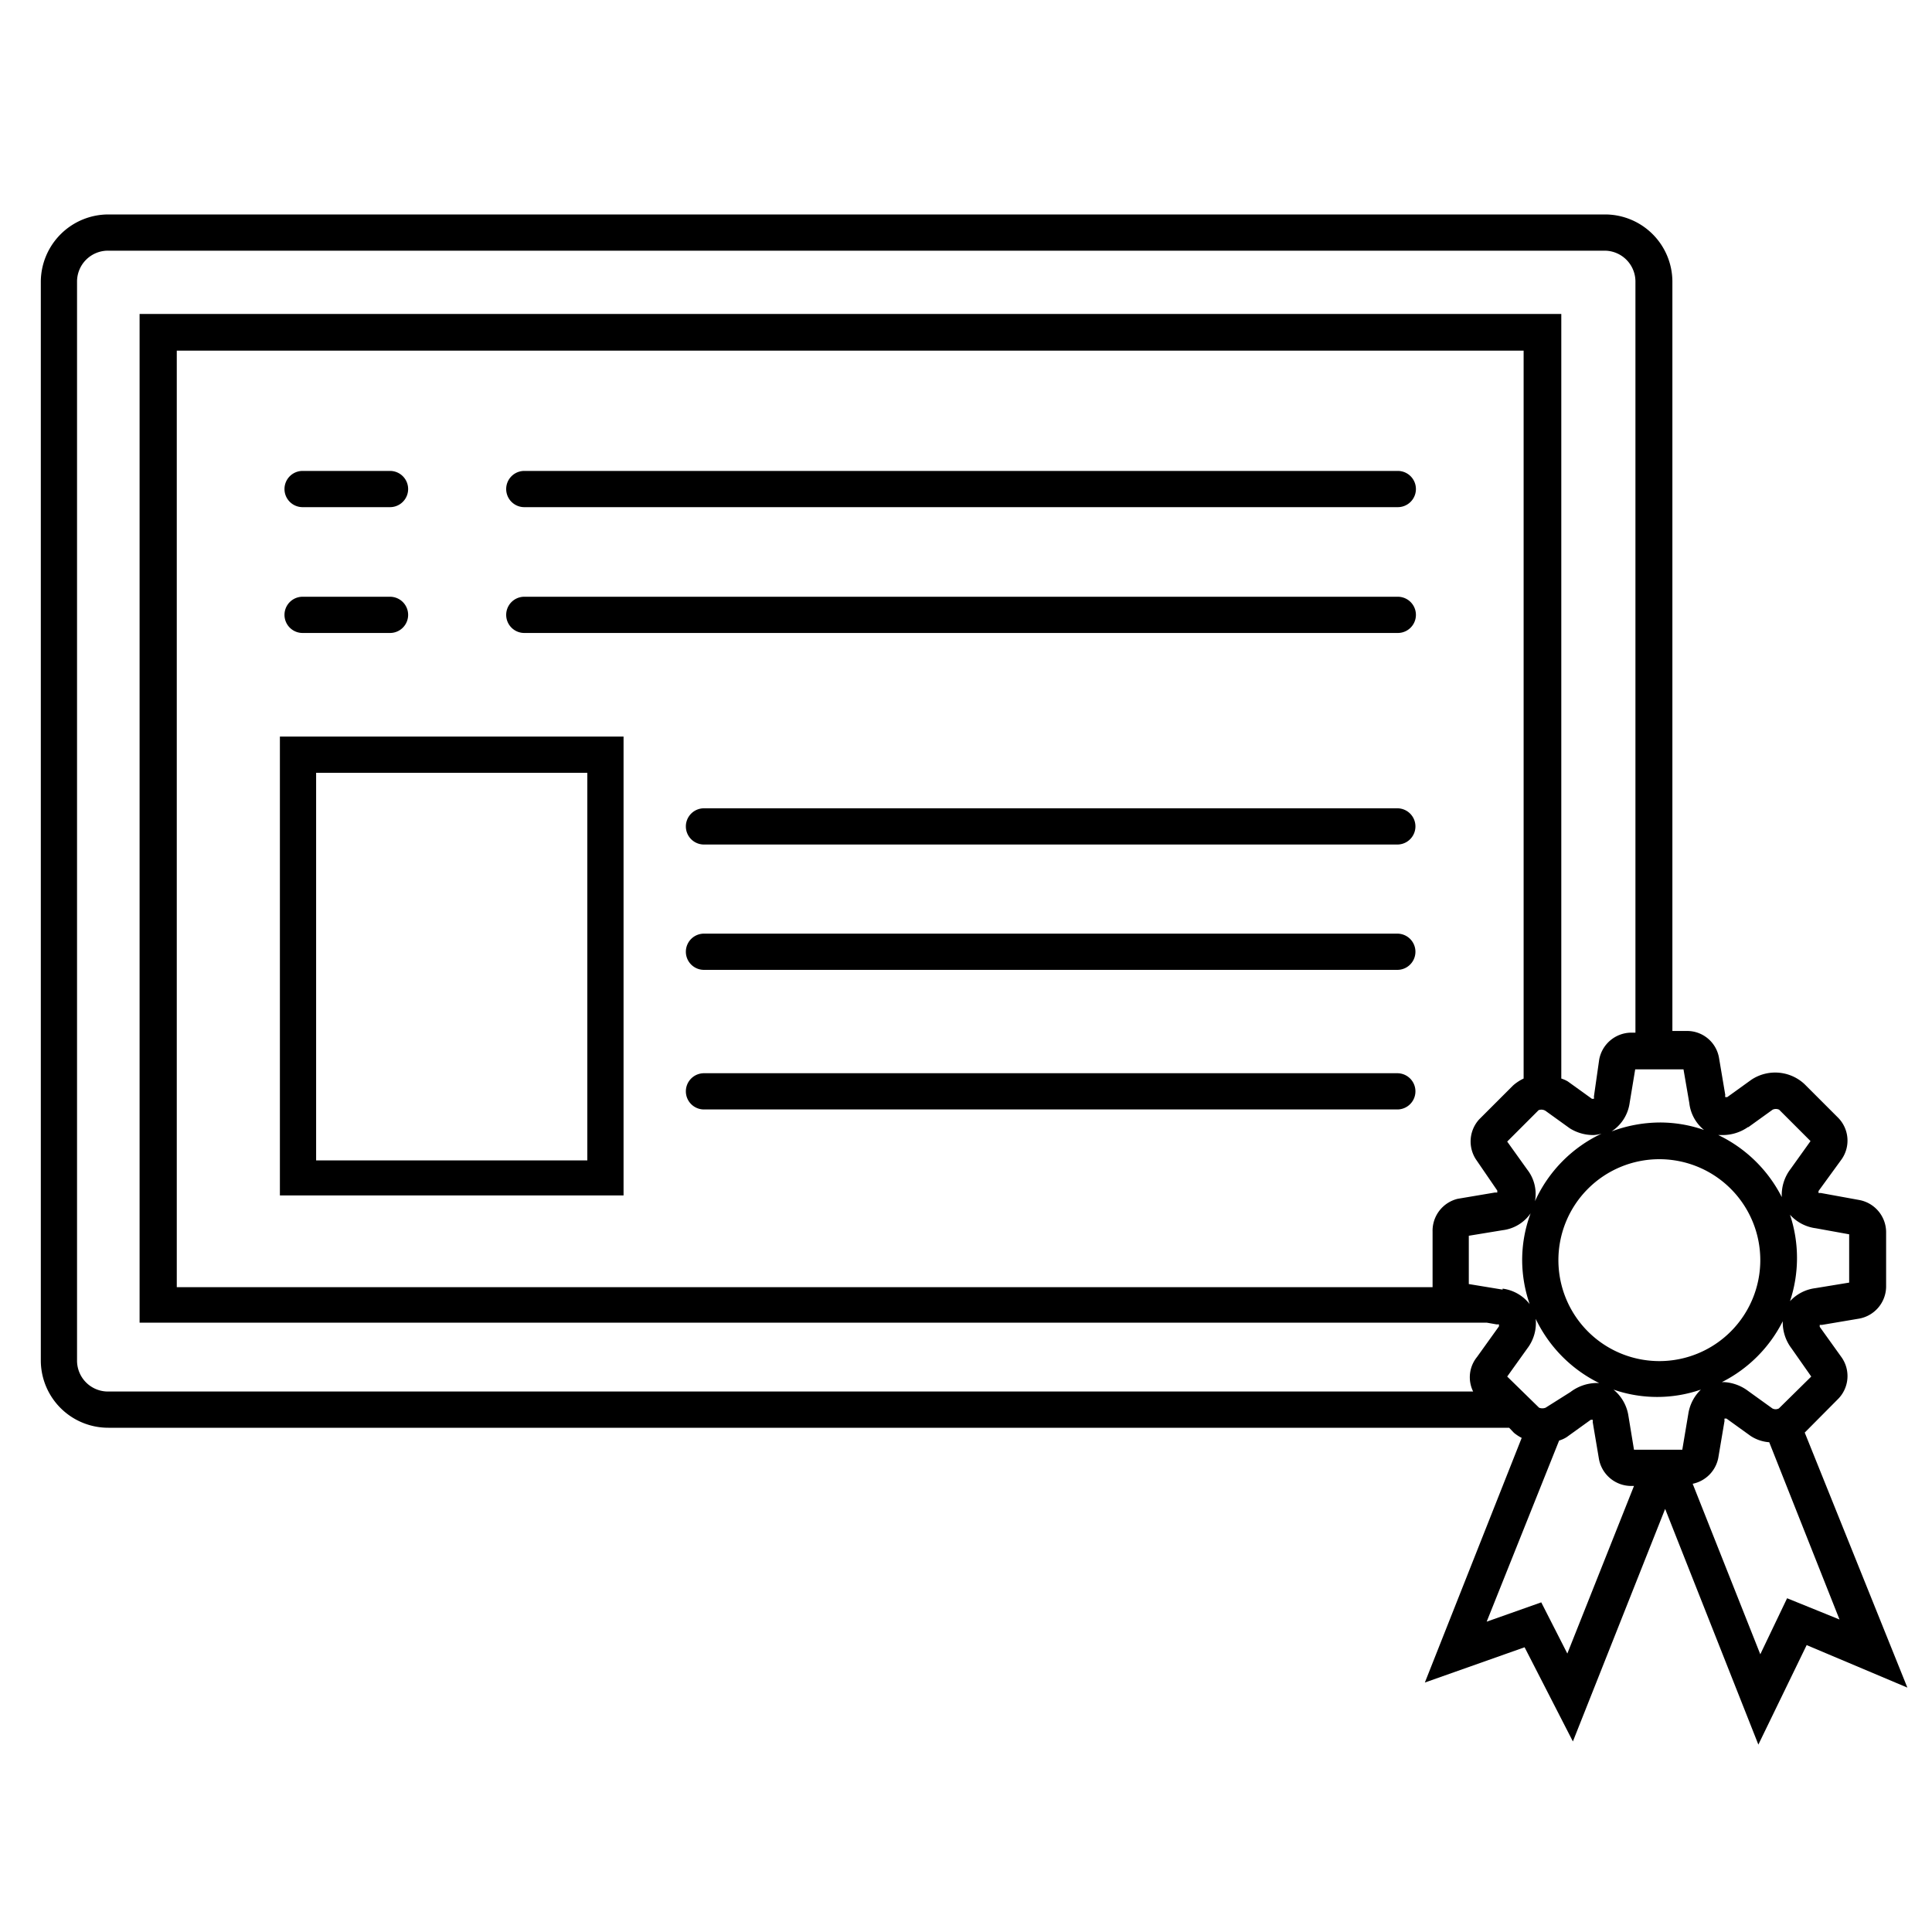
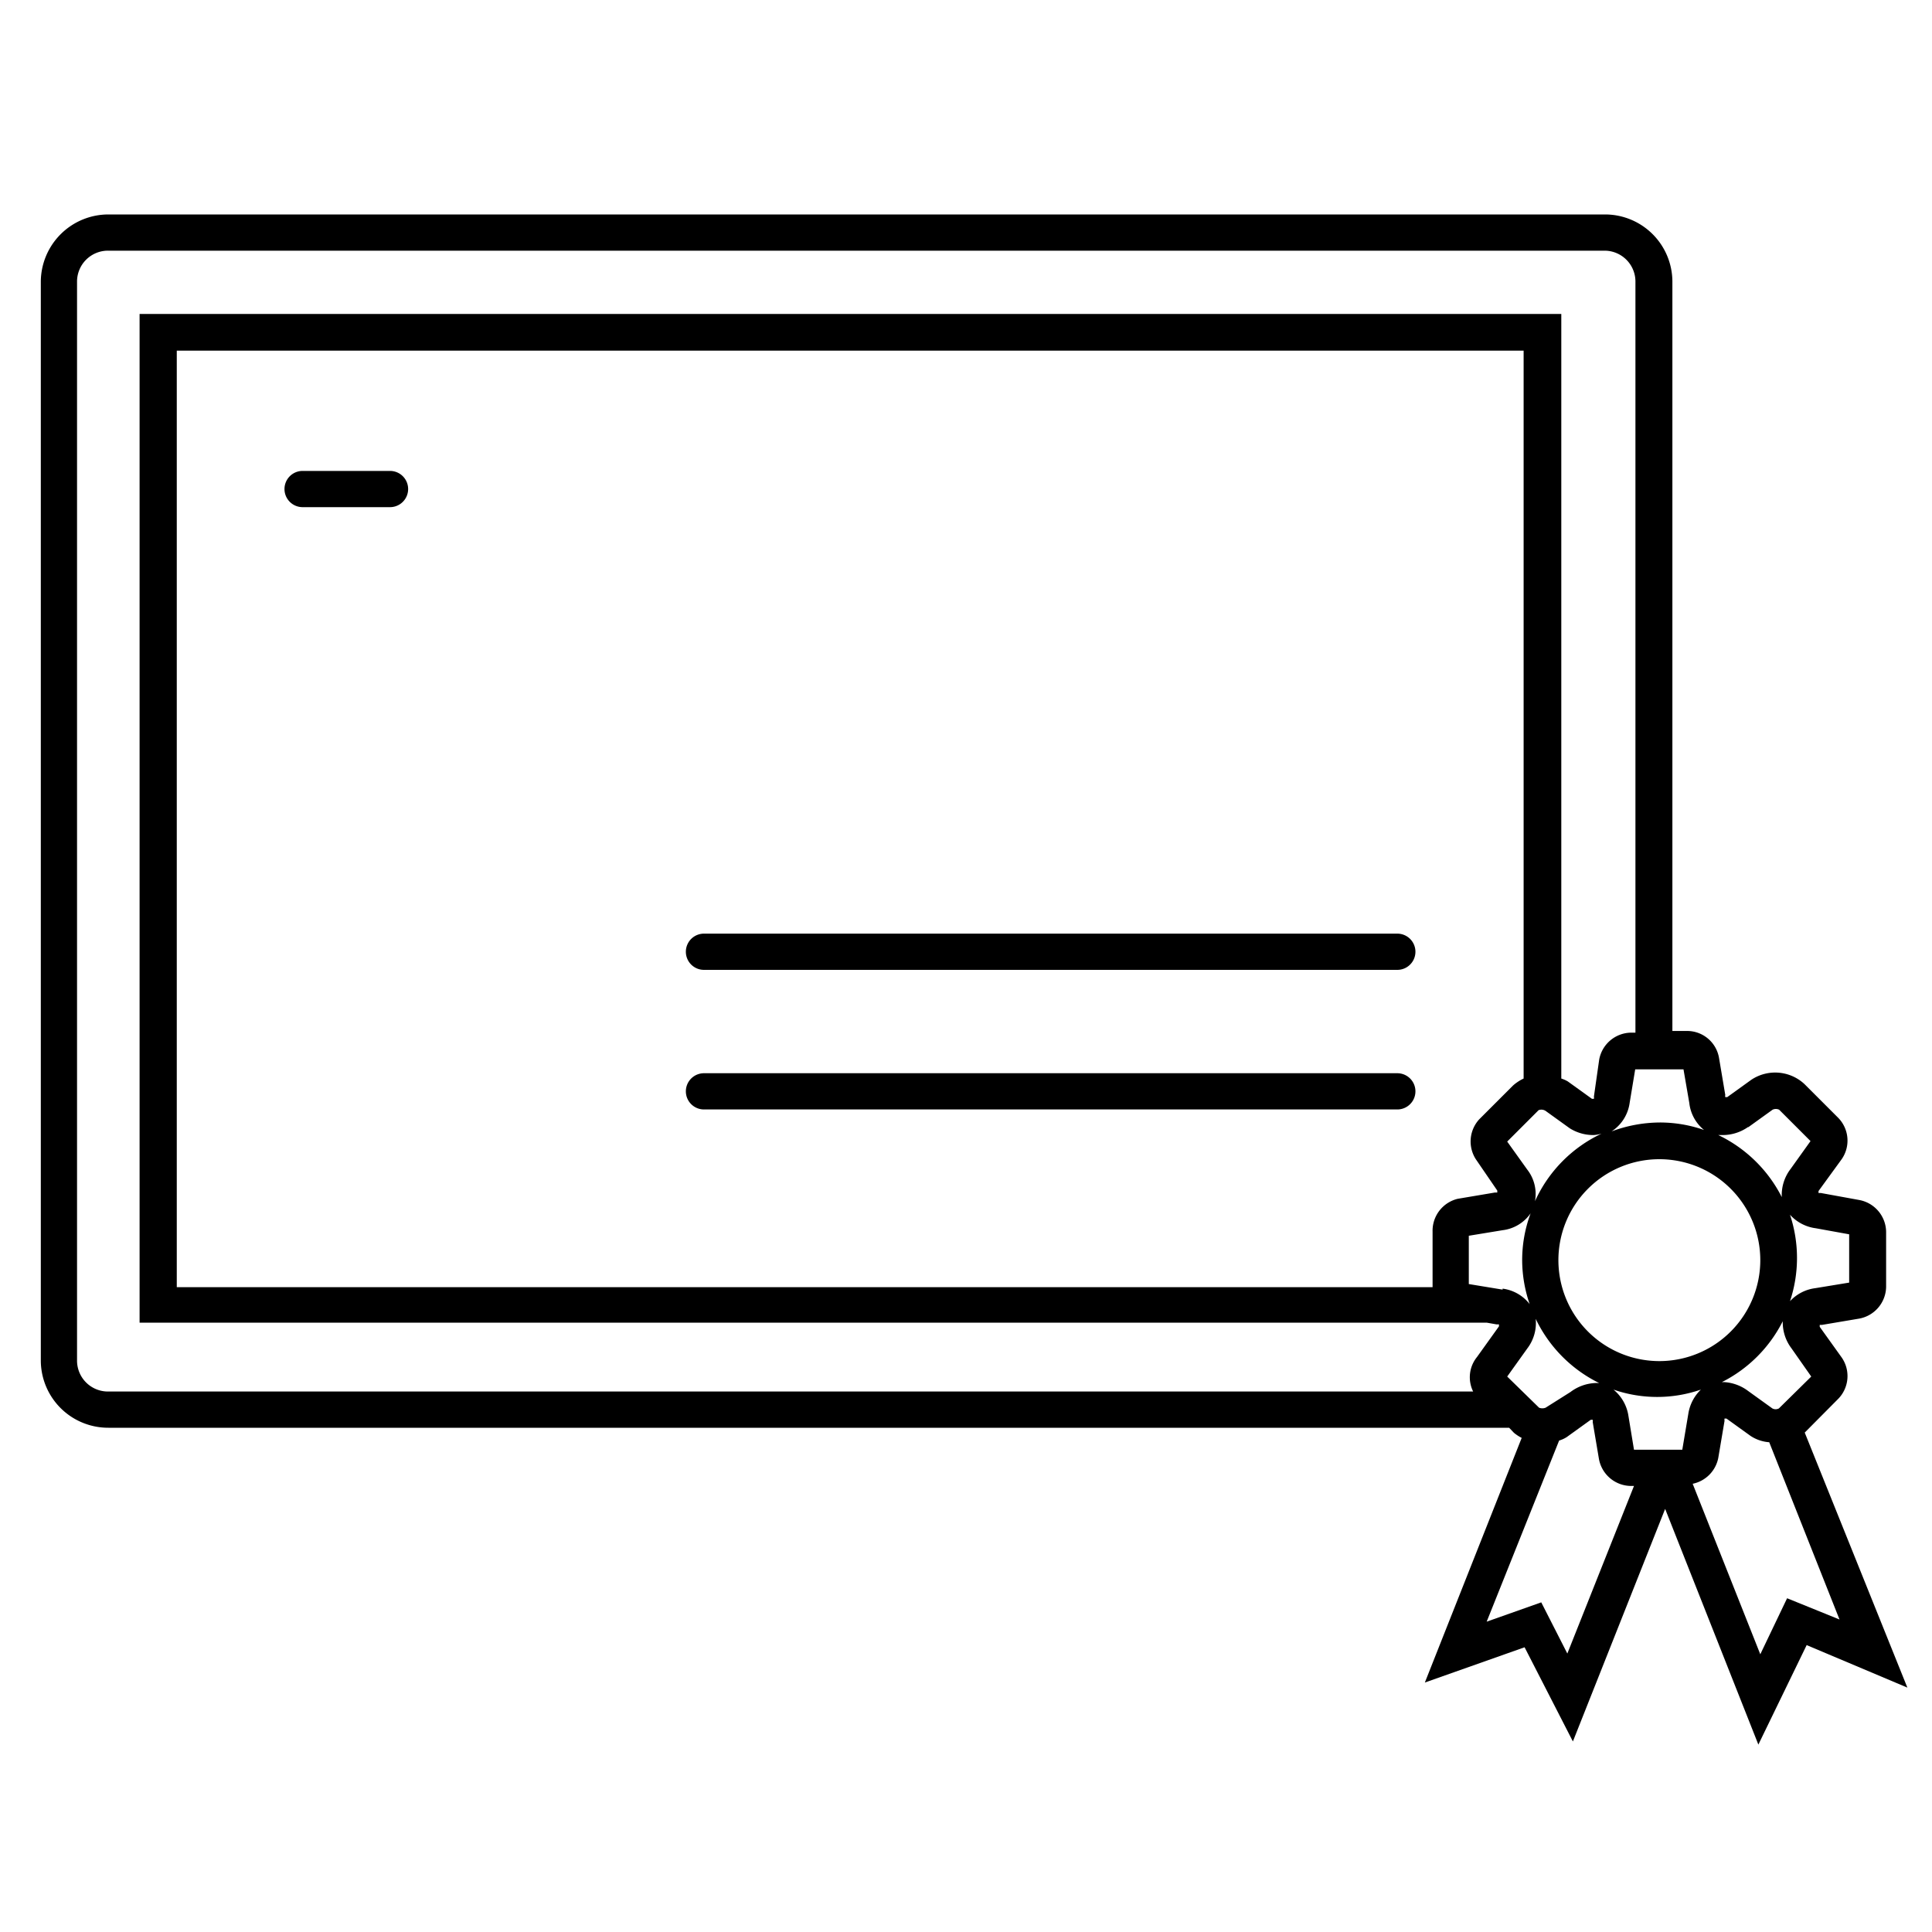
<svg xmlns="http://www.w3.org/2000/svg" id="Layer_1" data-name="Layer 1" viewBox="0 0 80 80">
  <title>Synergy_Icons-MG</title>
  <path d="M74.73,59.32l1.39-1.4a1.35,1.35,0,0,0,.14-1.71l-.91-1.27a.56.56,0,0,0,0-.08l.1,0,1.54-.26a1.36,1.36,0,0,0,1.11-1.31V51a1.36,1.36,0,0,0-1.11-1.31L75.4,49.4l-.1,0a.56.56,0,0,0,0-.08L76.26,48a1.35,1.35,0,0,0-.14-1.71l-1.4-1.4a1.78,1.78,0,0,0-2.2-.18l-1,.72-.08,0a.2.2,0,0,1,0-.09l-.26-1.54a1.34,1.34,0,0,0-1.31-1.11h-.62V11.65a2.79,2.79,0,0,0-2.79-2.77H4.49a2.8,2.8,0,0,0-2.8,2.77v44.7a2.79,2.79,0,0,0,2.8,2.77h58l.2.21a1.77,1.77,0,0,0,.32.21L59,69.67l4.13-1.46,2,3.9,3.82-9.63,3.86,9.76,2-4.12,4.17,1.76Zm-1.07-1a.29.29,0,0,1-.27,0l-1-.72a1.83,1.83,0,0,0-1-.37h-.09a5.69,5.69,0,0,0,2.52-2.52,1.78,1.78,0,0,0,.36,1.12L75,57Zm-4,1.71h-2l-.23-1.4a1.74,1.74,0,0,0-.62-1.09,5.53,5.53,0,0,0,3.62,0,1.77,1.77,0,0,0-.52,1ZM63.56,49.74a1.64,1.64,0,0,0-.32-1.31l-.83-1.16,1.3-1.3A.32.32,0,0,1,64,46l1,.72A1.83,1.83,0,0,0,66,47a1.52,1.52,0,0,0,.32-.06A5.68,5.68,0,0,0,63.56,49.74ZM68.71,48a4.18,4.18,0,1,1-4.18,4.18A4.18,4.18,0,0,1,68.71,48Zm-6.49,5.4-1.4-.23v-2l1.4-.23a1.65,1.65,0,0,0,1.16-.7,5.54,5.54,0,0,0-.35,2A5.65,5.65,0,0,0,63.34,54,1.69,1.69,0,0,0,62.22,53.36Zm.87-8.74a1.86,1.86,0,0,0-.44.29l-1.4,1.4A1.36,1.36,0,0,0,61.11,48L62,49.3a.56.56,0,0,0,0,.08l-.1,0-1.54.26A1.36,1.36,0,0,0,59.32,51v2.3h-52V14.52H63.09ZM64,58.29a.37.37,0,0,1-.27,0L62.41,57l.83-1.16a1.74,1.74,0,0,0,.35-1.23,5.7,5.7,0,0,0,2.63,2.66,1.29,1.29,0,0,0-.19,0,1.83,1.83,0,0,0-1,.37Zm12.57-7.18v2l-1.4.23a1.72,1.72,0,0,0-1.05.54,5.67,5.67,0,0,0,0-3.58,1.74,1.74,0,0,0,1.07.56Zm-4.17-4.44,1-.72a.32.32,0,0,1,.27,0l1.3,1.3-.83,1.16a1.77,1.77,0,0,0-.36,1.16A5.72,5.72,0,0,0,71.15,47l.19,0A1.83,1.83,0,0,0,72.38,46.67Zm-2.45-1a1.68,1.68,0,0,0,.61,1.12,5.54,5.54,0,0,0-1.83-.31,5.79,5.79,0,0,0-2,.37,1.68,1.68,0,0,0,.75-1.18l.23-1.39h2ZM3.19,56.35V11.65a1.28,1.28,0,0,1,1.3-1.27H66.43a1.28,1.28,0,0,1,1.29,1.27V42.76h-.19a1.36,1.36,0,0,0-1.31,1.11L66,45.41a.2.2,0,0,1,0,.09l-.08,0-1-.72a1.31,1.31,0,0,0-.27-.12V13H5.78V54.77H61.57l.4.07.1,0a.56.56,0,0,0,0,.08l-.91,1.27A1.33,1.33,0,0,0,61,57.62H4.49A1.28,1.28,0,0,1,3.19,56.35ZM64.9,68.47l-1.08-2.12-2.26.8,3-7.5a1.23,1.23,0,0,0,.31-.14l1-.72.08,0a.2.2,0,0,1,0,.09l.26,1.54a1.36,1.36,0,0,0,1.31,1.11h.14ZM74,66.18,72.89,68.5l-2.8-7.06a1.36,1.36,0,0,0,1.06-1.07l.26-1.54a.2.2,0,0,1,0-.09l.08,0,1,.72a1.61,1.61,0,0,0,.77.26l2.91,7.34Z" />
-   <path d="M21.71,26.21H57.88a.75.75,0,0,0,0-1.5H21.71a.75.75,0,0,0,0,1.5Z" />
-   <path d="M21.71,21H57.88a.75.75,0,0,0,0-1.5H21.71a.75.75,0,0,0,0,1.5Z" />
  <path d="M57.86,38.66H29.15a.75.75,0,0,0,0,1.5H57.86a.75.75,0,0,0,0-1.5Z" />
-   <path d="M57.86,33.47H29.15a.75.75,0,0,0,0,1.5H57.86a.75.75,0,0,0,0-1.5Z" />
  <path d="M57.86,44.44H29.15a.75.75,0,0,0,0,1.5H57.86a.75.75,0,0,0,0-1.5Z" />
-   <path d="M12.53,26.21h3.62a.75.75,0,0,0,0-1.5H12.53a.75.75,0,0,0,0,1.5Z" />
  <path d="M12.53,21h3.62a.75.75,0,0,0,0-1.5H12.53a.75.75,0,1,0,0,1.5Z" />
-   <path d="M25.82,30.5H11.59v19H25.82Zm-1.5,17.55H13.09V32H24.32Z" />
</svg>